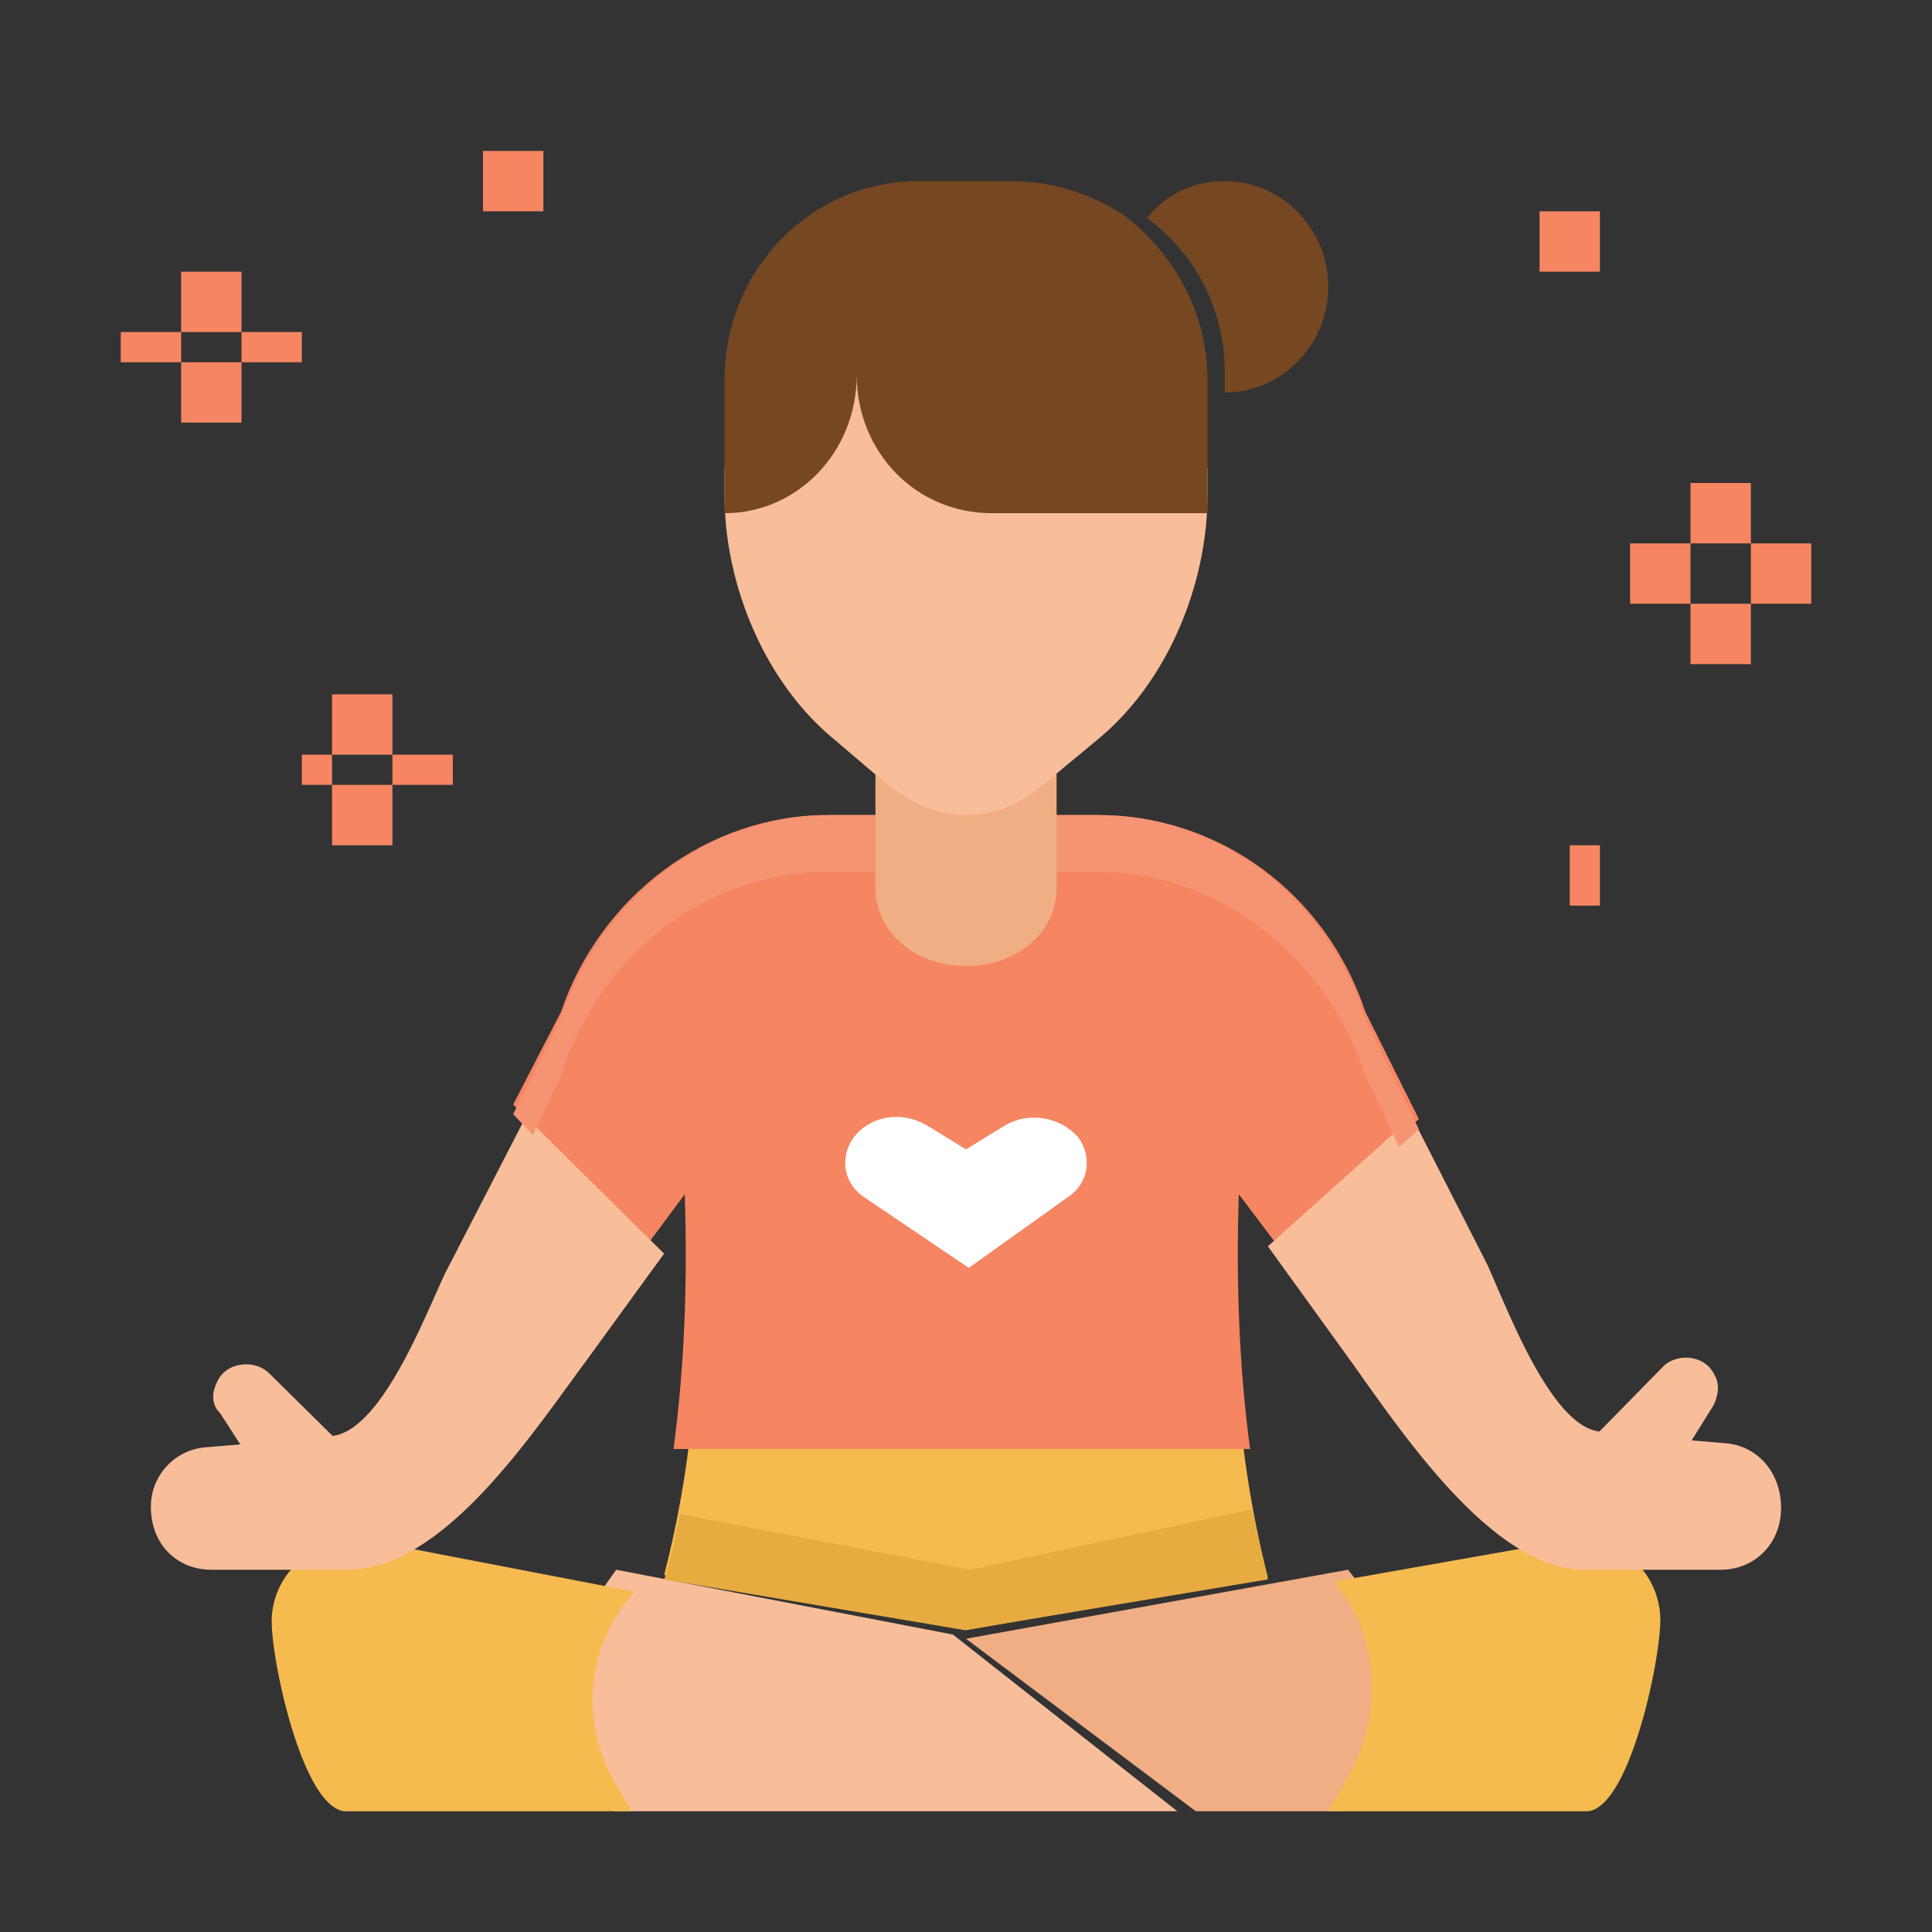
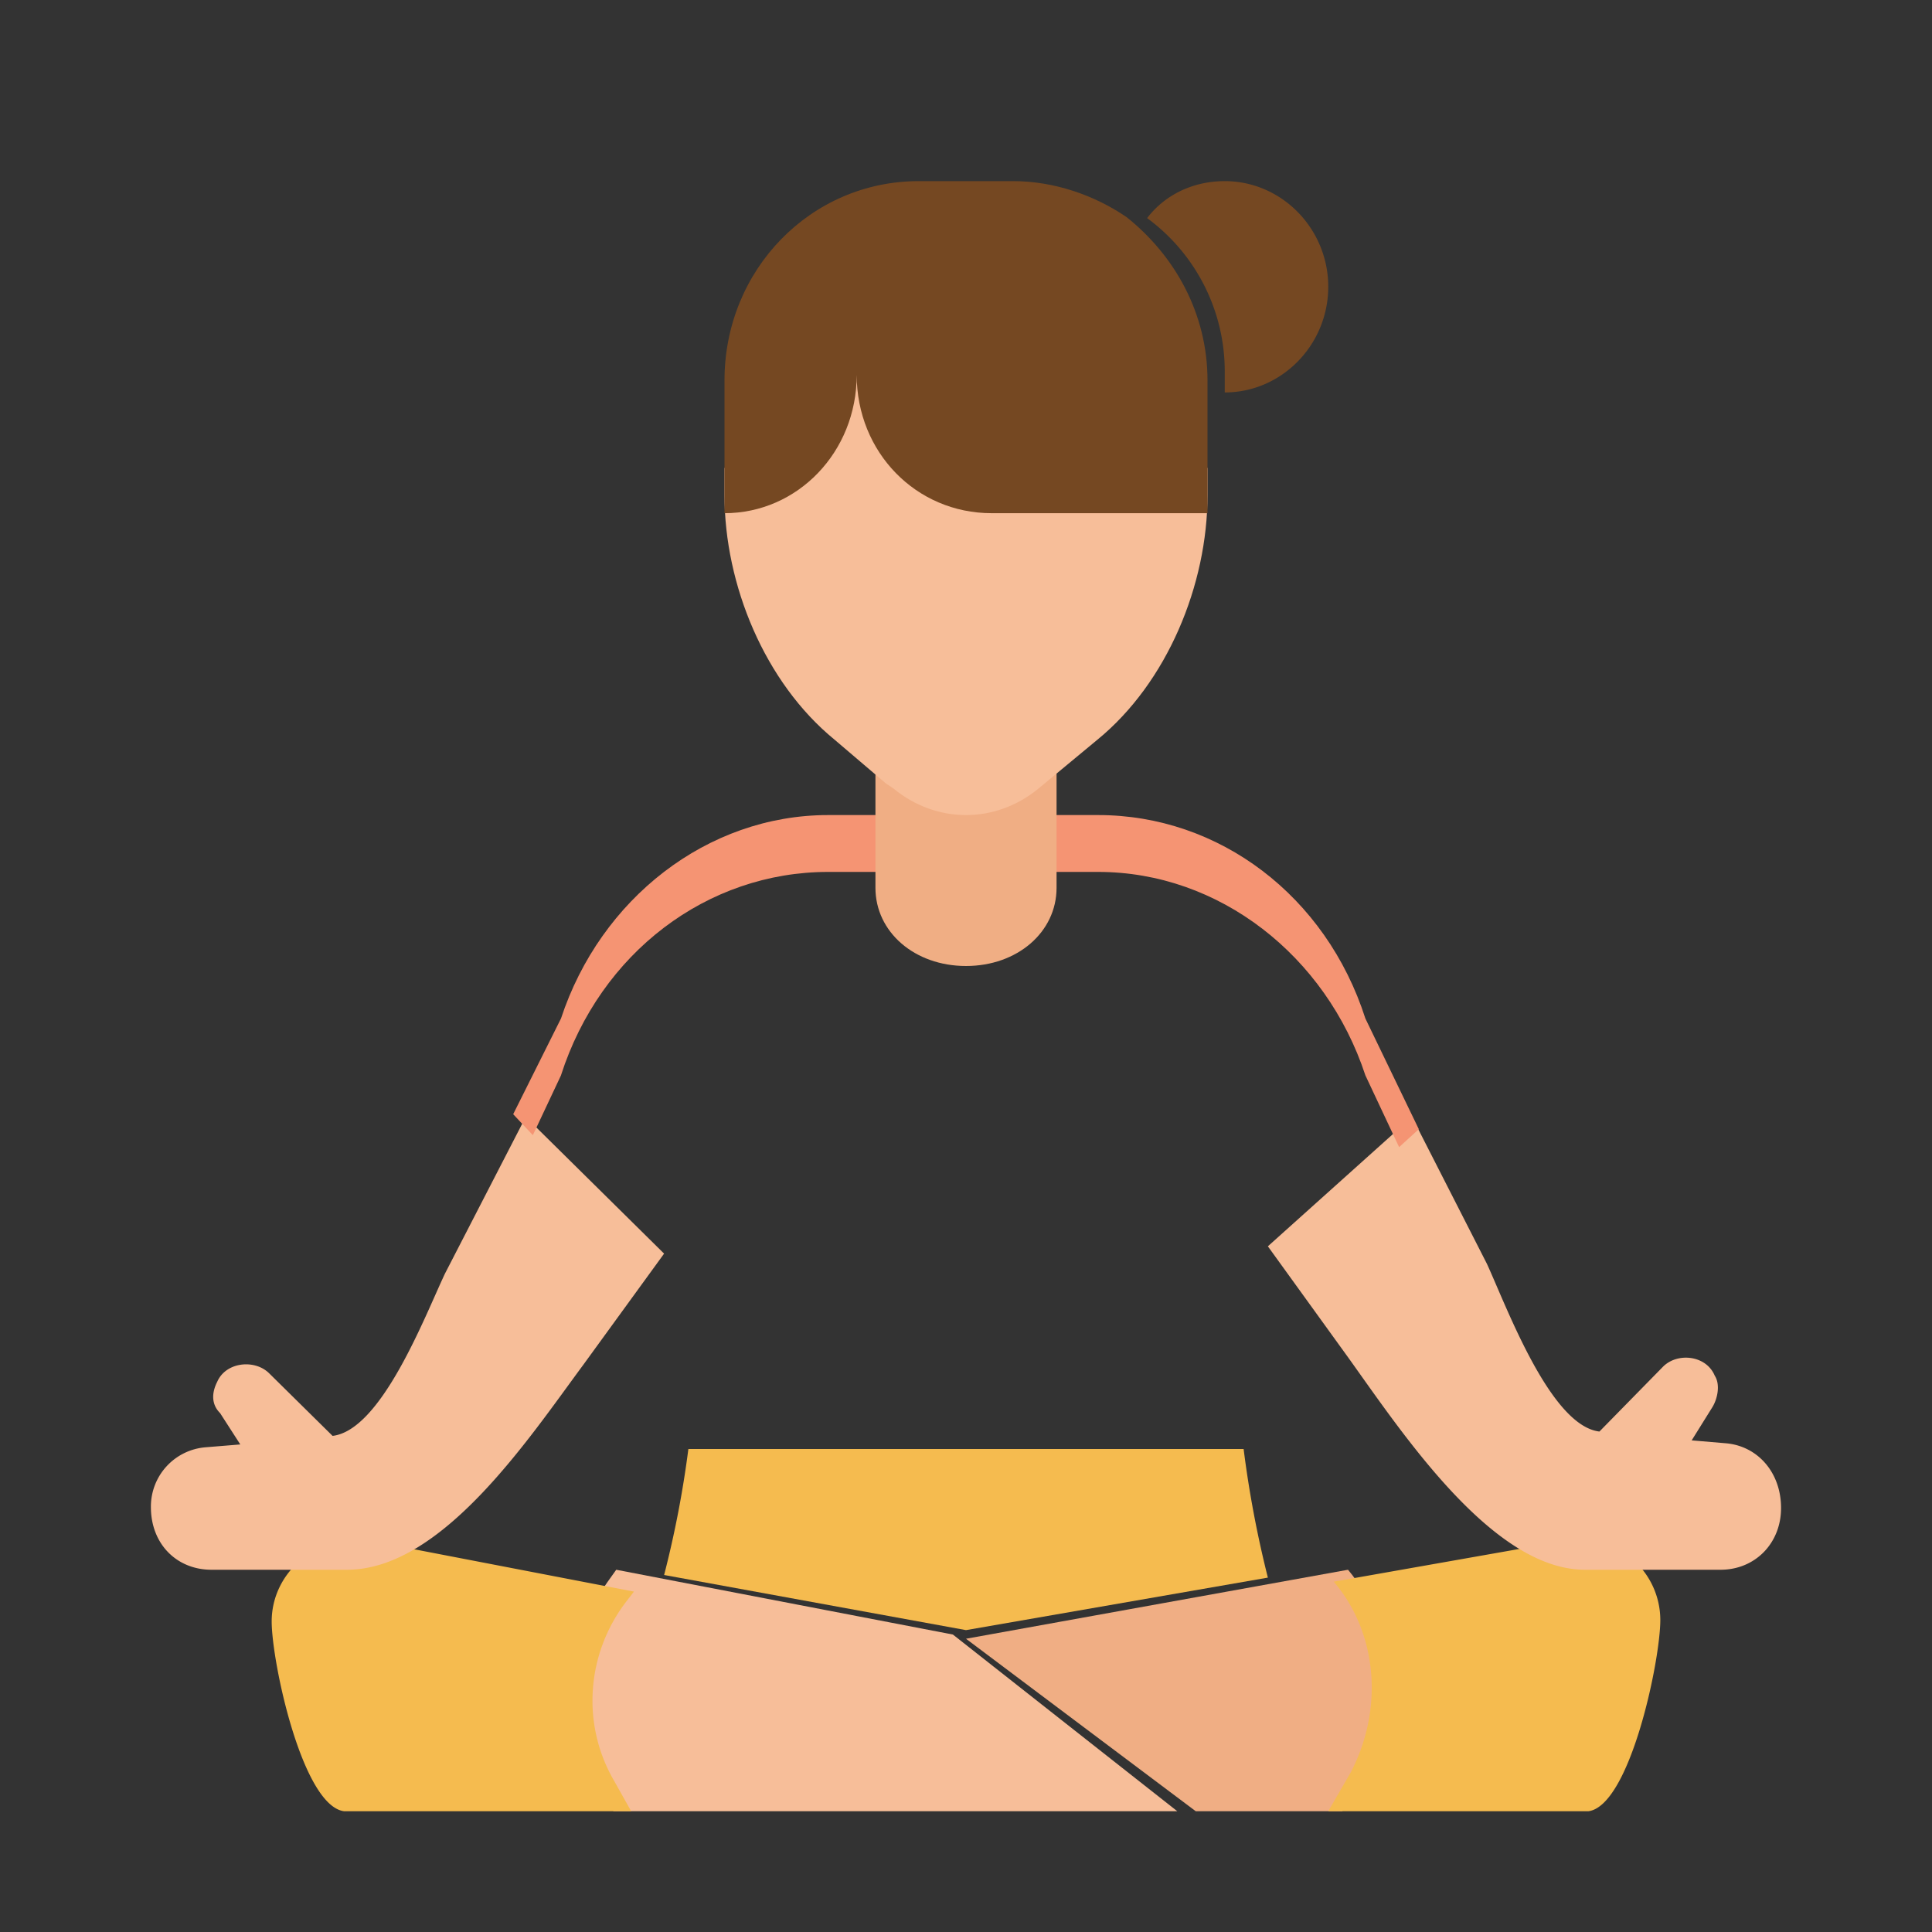
<svg xmlns="http://www.w3.org/2000/svg" width="56" height="56" viewBox="0 0 56 56" fill="none">
  <rect x="0" y="0" width="56" height="56" fill="#333333" stroke="none" />
-   <path d="M37.049 36.127l4.076-3.692-1.549-3.105c-1.141-3.44-4.239-5.705-7.745-5.705H24.005c-3.505 0-6.603 2.35-7.744 5.706l-1.386 2.684 3.913 4.028 1.06-1.427c.081 2.518 0 4.95-.326 7.384h16.712c-.326-2.433-.408-4.95-.326-7.384l1.14 1.51z" fill="#F58661" />
  <path d="M35.5 10.762v.613c1.65 0 3-1.378 3-3.063 0-1.684-1.35-3.062-3-3.062-.9 0-1.725.383-2.25 1.072a5.507 5.507 0 0 1 2.25 4.44z" fill="#754822" />
  <path d="M17.293 51.561l.488.939h16.344l-6.505-5.122-9.758-1.878-.244.342c-1.22 1.707-1.301 3.926-.325 5.719z" fill="#F7BE99" />
  <path d="M38.907 52.5l.666-1.167c1.082-1.833.832-4.25-.5-5.833L28 47.5l6.66 5h4.247z" fill="#F0AE84" />
  <path d="M39.142 51.39L38.5 52.5h7.54c1.203-.158 2.085-4.357 2.085-5.545a2.337 2.337 0 0 0-2.727-2.298l-6.738 1.189c1.284 1.505 1.444 3.723.482 5.545zM7.875 46.998c0 1.179.888 5.345 2.1 5.502h8.32l-.485-.865c-.97-1.65-.808-3.694.323-5.187l.242-.315-7.754-1.493c-1.454-.157-2.746.943-2.746 2.358z" fill="#F5BB4F" />
  <path d="M50.037 41.835l-1.003-.085.585-.938c.167-.255.251-.681.084-.937-.25-.597-1.086-.682-1.504-.256l-1.839 1.875c-1.42-.17-2.674-3.58-3.259-4.858l-2.173-4.261-4.178 3.75 2.34 3.239c1.588 2.216 4.178 6.136 6.852 6.136h3.928c1.003 0 1.755-.767 1.755-1.79 0-1.023-.669-1.79-1.588-1.875zM9.64 41.62L7.8 39.804c-.418-.413-1.253-.33-1.504.248-.167.33-.167.66.084.908l.585.908-1.003.082a1.723 1.723 0 0 0-1.588 1.734c0 1.073.752 1.816 1.755 1.816h3.928c2.757 0 5.264-3.797 6.852-5.943l2.34-3.22-4.011-3.962-2.34 4.54c-.585 1.238-1.839 4.54-3.26 4.705z" fill="#F7BE99" />
  <path d="M19.25 45.652L28 47.25l8.75-1.522A31.267 31.267 0 0 1 36.047 42H19.953a30.07 30.07 0 0 1-.703 3.652z" fill="#F5BB4F" />
  <path d="M16.26 31.169c1.142-3.555 4.24-5.896 7.745-5.896H31.831c3.506 0 6.604 2.427 7.745 5.896l.978 2.081.571-.52-1.549-3.209c-1.141-3.555-4.239-5.896-7.745-5.896H24.005c-3.505 0-6.603 2.428-7.744 5.896l-1.386 2.775.57.607.816-1.734z" fill="#F59473" />
  <path d="M25.375 21.875v3.857C25.375 27.017 26.512 28 28 28s2.625-.983 2.625-2.268v-3.857h-5.25z" fill="#F0AE84" />
  <path d="M30.1 22.857l1.711-1.418C33.833 19.785 35 16.95 35 14.351v-.788h-6.222c-2.178 0-3.89-1.733-3.89-3.938 0 2.205-1.71 3.938-3.888 3.938v.788c0 2.599 1.167 5.434 3.189 7.088l1.478 1.26.233.158c1.244 1.024 2.956 1.024 4.2 0z" fill="#F7BE99" />
-   <path d="M36.75 45.78c-.157-.7-.314-1.33-.47-2.03l-8.162 1.75-8.397-1.61c-.157.63-.236 1.26-.471 1.89l8.71 1.47 8.79-1.47z" fill="#E6AC40" />
-   <path d="M28.081 36.75l-3.007-2.032c-.65-.42-.732-1.192-.326-1.752.488-.631 1.382-.771 2.114-.35l1.138.7 1.138-.7a1.706 1.706 0 0 1 2.114.35c.406.56.325 1.331-.326 1.752l-2.845 2.032z" fill="#fff" />
  <path d="M24.832 10.865c0 2.245 1.721 4.01 3.911 4.01H35v-3.85c0-1.925-.938-3.61-2.346-4.732-.939-.642-2.112-1.043-3.285-1.043H26.63C23.503 5.25 21 7.817 21 11.025v3.85c2.112 0 3.832-1.765 3.832-4.01z" fill="#754822" />
-   <path d="M46.375 6.125h-1.75v1.75h1.75v-1.75zM49 15.75h-1.75v1.75H49v-1.75zM52.5 15.75h-1.75v1.75h1.75v-1.75zM50.75 14H49v1.75h1.75V14zM50.75 17.5H49v1.75h1.75V17.5zM13.125 21.875h-1.75v.875h1.75v-.875zM11.375 20.125h-1.75v1.75h1.75v-1.75zM9.625 21.875H8.75v.875h.875v-.875zM11.375 22.75h-1.75v1.75h1.75v-1.75zM5.25 9.625H3.5v.875h1.75v-.875zM8.75 9.625H7v.875h1.75v-.875zM7 7.875H5.25v1.75H7v-1.75zM7 10.5H5.25v1.75H7V10.5zM15.75 4.375H14v1.75h1.75v-1.75zM46.375 24.5H45.5v1.75h.875V24.5z" fill="#F58661" />
</svg>